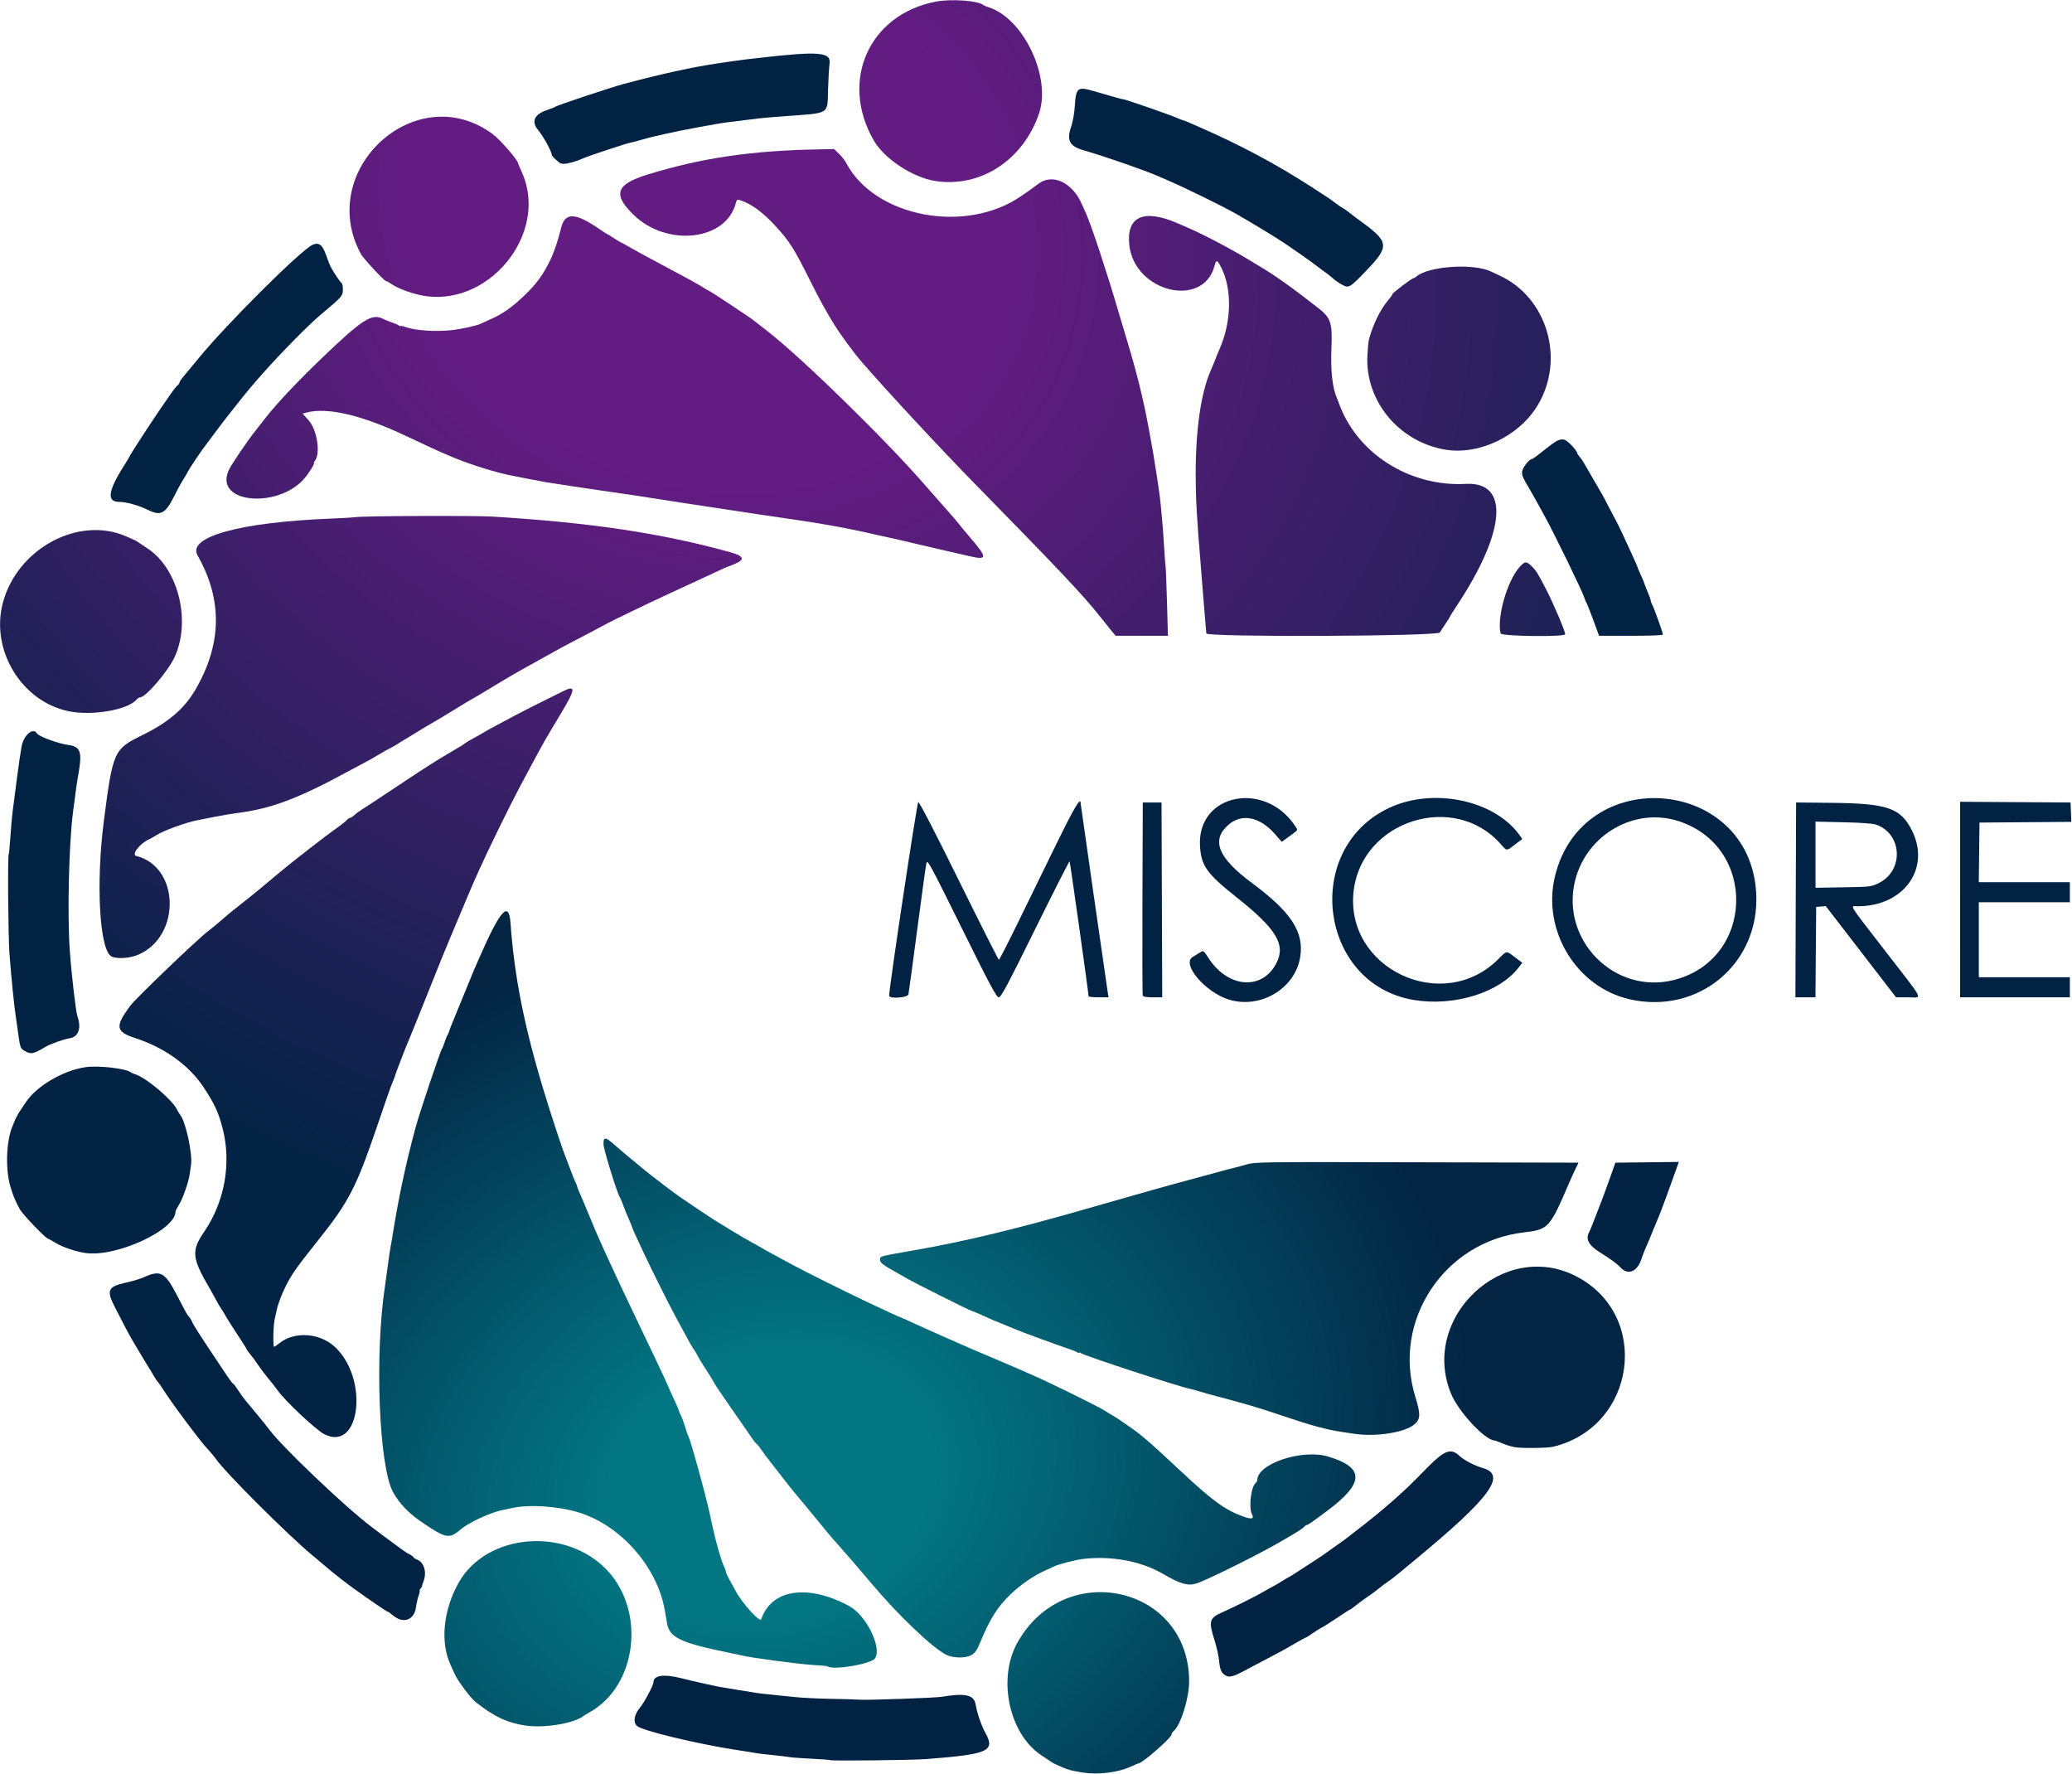
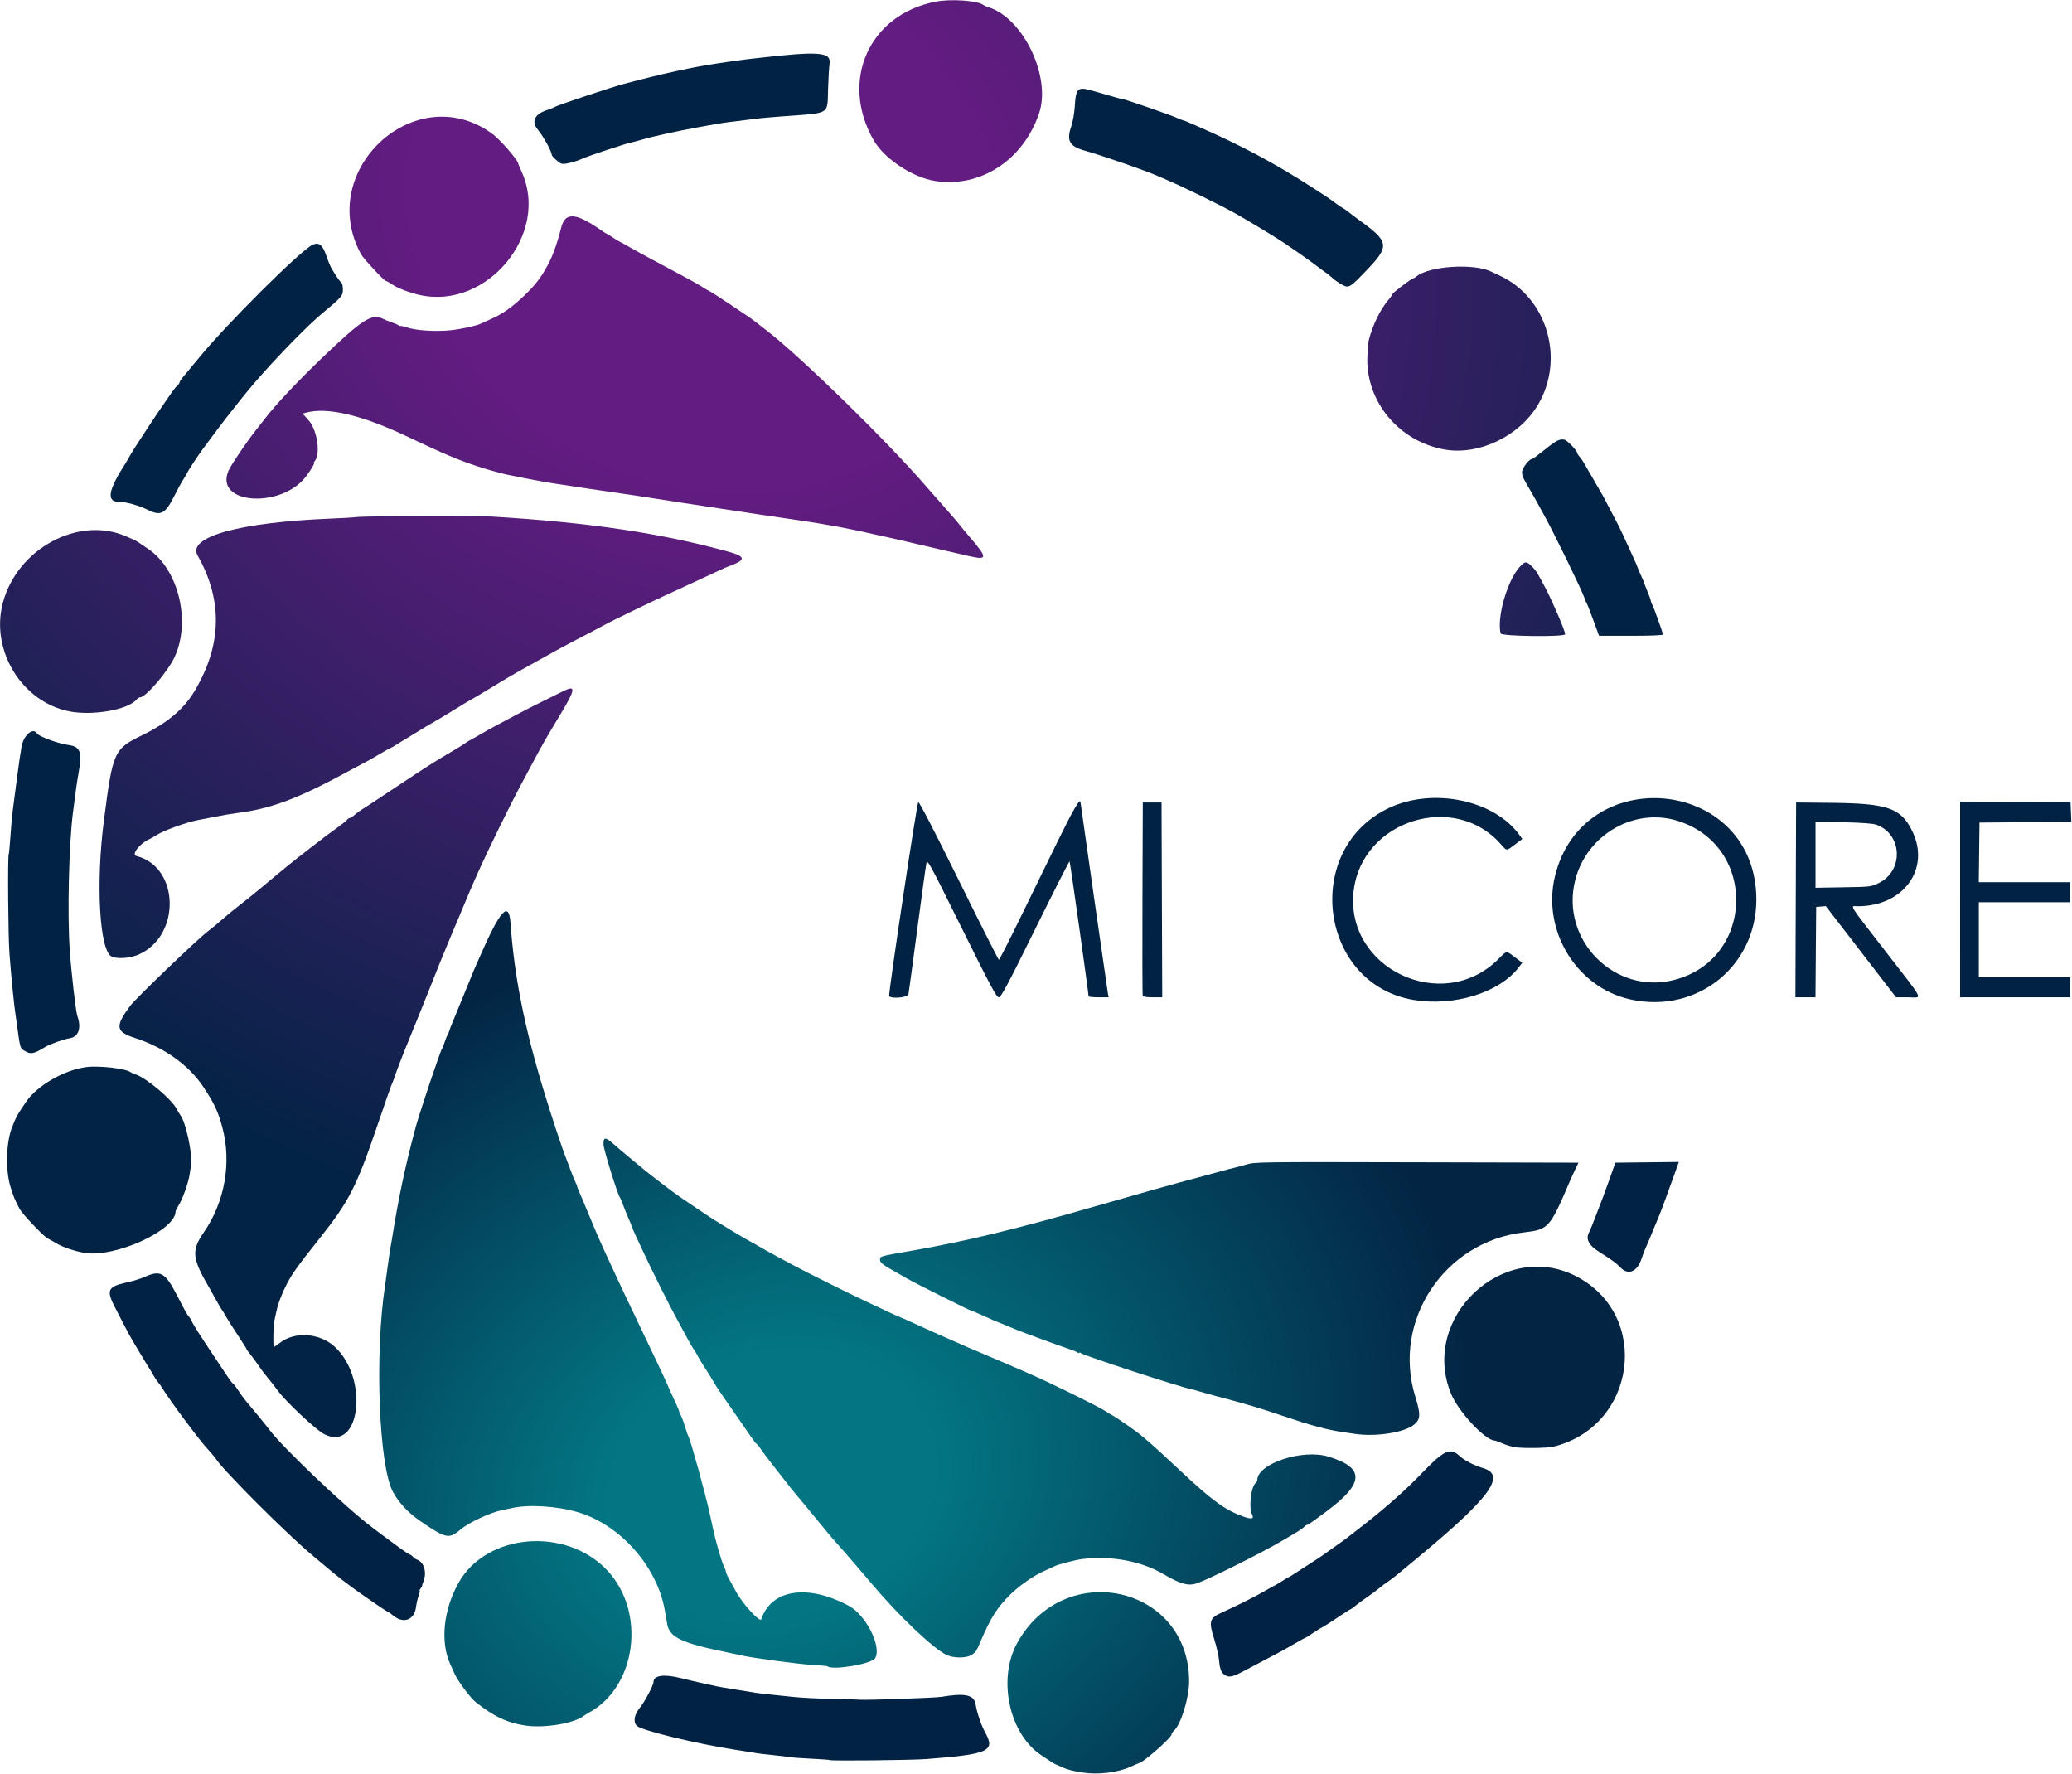
<svg xmlns="http://www.w3.org/2000/svg" xmlns:xlink="http://www.w3.org/1999/xlink" width="65.067mm" height="55.694mm" viewBox="0 0 65.067 55.694" version="1.1" id="svg1" xml:space="preserve">
  <defs id="defs1">
    <linearGradient id="linearGradient77">
      <stop style="stop-color:#017582;stop-opacity:0.996;" offset="0" id="stop77" />
      <stop style="stop-color:#017582;stop-opacity:0.996;" offset="0.23" id="stop79" />
      <stop style="stop-color:#012242;stop-opacity:0.996;" offset="1" id="stop78" />
    </linearGradient>
    <linearGradient id="linearGradient11">
      <stop style="stop-color:#621b81;stop-opacity:0.996;" offset="0" id="stop14" />
      <stop style="stop-color:#621b81;stop-opacity:0.996;" offset="0.26" id="stop80" />
      <stop style="stop-color:#012243;stop-opacity:0.996;" offset="1" id="stop13" />
    </linearGradient>
    <radialGradient xlink:href="#linearGradient11" id="radialGradient13" cx="95.206" cy="-32.142" fx="95.206" fy="-32.142" r="111.197" gradientTransform="matrix(-0.564,1.191,-1.37,-0.648,78.309,-180.013)" gradientUnits="userSpaceOnUse" />
    <radialGradient xlink:href="#linearGradient77" id="radialGradient78" cx="91.391" cy="45.243" fx="91.391" fy="45.243" r="88.5" gradientTransform="matrix(1.097,-0.366,0.289,0.866,-35.646,128.572)" gradientUnits="userSpaceOnUse" />
    <radialGradient xlink:href="#linearGradient77" id="radialGradient2" gradientUnits="userSpaceOnUse" gradientTransform="matrix(1.097,-0.366,0.289,0.866,-35.646,128.572)" cx="91.391" cy="45.243" fx="91.391" fy="45.243" r="88.5" />
    <radialGradient xlink:href="#linearGradient77" id="radialGradient3" gradientUnits="userSpaceOnUse" gradientTransform="matrix(1.097,-0.366,0.289,0.866,-35.646,128.572)" cx="91.391" cy="45.243" fx="91.391" fy="45.243" r="88.5" />
    <radialGradient xlink:href="#linearGradient77" id="radialGradient4" gradientUnits="userSpaceOnUse" gradientTransform="matrix(1.097,-0.366,0.289,0.866,-35.646,128.572)" cx="91.391" cy="45.243" fx="91.391" fy="45.243" r="88.5" />
    <radialGradient xlink:href="#linearGradient77" id="radialGradient5" gradientUnits="userSpaceOnUse" gradientTransform="matrix(1.097,-0.366,0.289,0.866,-35.646,128.572)" cx="91.391" cy="45.243" fx="91.391" fy="45.243" r="88.5" />
    <radialGradient xlink:href="#linearGradient77" id="radialGradient6" gradientUnits="userSpaceOnUse" gradientTransform="matrix(1.097,-0.366,0.289,0.866,-35.646,128.572)" cx="91.391" cy="45.243" fx="91.391" fy="45.243" r="88.5" />
    <radialGradient xlink:href="#linearGradient77" id="radialGradient7" gradientUnits="userSpaceOnUse" gradientTransform="matrix(1.097,-0.366,0.289,0.866,-35.646,128.572)" cx="91.391" cy="45.243" fx="91.391" fy="45.243" r="88.5" />
    <radialGradient xlink:href="#linearGradient11" id="radialGradient8" gradientUnits="userSpaceOnUse" gradientTransform="matrix(-0.564,1.191,-1.37,-0.648,78.309,-180.013)" cx="95.206" cy="-32.142" fx="95.206" fy="-32.142" r="111.197" />
    <radialGradient xlink:href="#linearGradient11" id="radialGradient9" gradientUnits="userSpaceOnUse" gradientTransform="matrix(-0.564,1.191,-1.37,-0.648,78.309,-180.013)" cx="95.206" cy="-32.142" fx="95.206" fy="-32.142" r="111.197" />
    <radialGradient xlink:href="#linearGradient11" id="radialGradient10" gradientUnits="userSpaceOnUse" gradientTransform="matrix(-0.564,1.191,-1.37,-0.648,78.309,-180.013)" cx="95.206" cy="-32.142" fx="95.206" fy="-32.142" r="111.197" />
    <radialGradient xlink:href="#linearGradient11" id="radialGradient11" gradientUnits="userSpaceOnUse" gradientTransform="matrix(-0.564,1.191,-1.37,-0.648,78.309,-180.013)" cx="95.206" cy="-32.142" fx="95.206" fy="-32.142" r="111.197" />
    <radialGradient xlink:href="#linearGradient11" id="radialGradient12" gradientUnits="userSpaceOnUse" gradientTransform="matrix(-0.564,1.191,-1.37,-0.648,78.309,-180.013)" cx="95.206" cy="-32.142" fx="95.206" fy="-32.142" r="111.197" />
    <radialGradient xlink:href="#linearGradient11" id="radialGradient14" gradientUnits="userSpaceOnUse" gradientTransform="matrix(-0.564,1.191,-1.37,-0.648,78.309,-180.013)" cx="95.206" cy="-32.142" fx="95.206" fy="-32.142" r="111.197" />
    <radialGradient xlink:href="#linearGradient11" id="radialGradient15" gradientUnits="userSpaceOnUse" gradientTransform="matrix(-0.564,1.191,-1.37,-0.648,78.309,-180.013)" cx="95.206" cy="-32.142" fx="95.206" fy="-32.142" r="111.197" />
    <radialGradient xlink:href="#linearGradient11" id="radialGradient16" gradientUnits="userSpaceOnUse" gradientTransform="matrix(-0.564,1.191,-1.37,-0.648,78.309,-180.013)" cx="95.206" cy="-32.142" fx="95.206" fy="-32.142" r="111.197" />
    <radialGradient xlink:href="#linearGradient11" id="radialGradient17" gradientUnits="userSpaceOnUse" gradientTransform="matrix(-0.564,1.191,-1.37,-0.648,78.309,-180.013)" cx="95.206" cy="-32.142" fx="95.206" fy="-32.142" r="111.197" />
    <radialGradient xlink:href="#linearGradient11" id="radialGradient18" gradientUnits="userSpaceOnUse" gradientTransform="matrix(-0.564,1.191,-1.37,-0.648,78.309,-180.013)" cx="95.206" cy="-32.142" fx="95.206" fy="-32.142" r="111.197" />
    <radialGradient xlink:href="#linearGradient11" id="radialGradient19" gradientUnits="userSpaceOnUse" gradientTransform="matrix(-0.564,1.191,-1.37,-0.648,78.309,-180.013)" cx="95.206" cy="-32.142" fx="95.206" fy="-32.142" r="111.197" />
  </defs>
  <g id="layer1" transform="matrix(0.221,0,0,0.221,7.057,16.947)" style="mix-blend-mode:normal;fill:url(#radialGradient78);fill-opacity:0.996">
    <path style="fill:url(#radialGradient2);fill-opacity:0.996" d="m 160.51,127.012 c -0.523,-0.08 -1.336,-0.203 -1.807,-0.274 -2.146,-0.324 -4.385,-0.928 -8.073,-2.179 -3.644,-1.236 -5.369,-1.75 -9.713,-2.892 -0.837,-0.22 -1.914,-0.522 -2.394,-0.67 -0.48,-0.148 -1.036,-0.302 -1.236,-0.341 -1.679,-0.329 -15.139,-4.727 -15.63,-5.108 -0.131,-0.101 -0.238,-0.121 -0.238,-0.043 0,0.078 -0.107,0.057 -0.238,-0.047 -0.131,-0.104 -0.709,-0.34 -1.284,-0.524 -1.161,-0.373 -6.916,-2.485 -7.514,-2.758 -0.209,-0.095 -0.937,-0.395 -1.617,-0.666 -0.68,-0.271 -1.408,-0.569 -1.617,-0.662 -0.209,-0.093 -0.964,-0.432 -1.678,-0.752 -0.714,-0.321 -1.346,-0.583 -1.405,-0.583 -0.179,0 -8.066,-3.948 -9.091,-4.55 -0.523,-0.307 -1.269,-0.733 -1.658,-0.947 -1.789,-0.981 -2.266,-1.366 -2.206,-1.783 0.068,-0.473 -0.111,-0.425 4.815,-1.287 7.463,-1.307 14.747,-3.071 25.491,-6.175 6.484,-1.873 11.399,-3.251 14.933,-4.186 1.099,-0.291 2.587,-0.695 3.309,-0.899 0.721,-0.204 1.489,-0.405 1.707,-0.447 0.218,-0.042 0.997,-0.252 1.732,-0.466 1.32,-0.385 1.627,-0.389 24.301,-0.336 l 22.964,0.054 -0.457,0.951 c -0.251,0.523 -0.64,1.379 -0.864,1.902 -2.765,6.458 -2.939,6.648 -6.467,7.058 -11.295,1.312 -18.727,12.558 -15.405,23.313 0.772,2.499 0.755,3.19 -0.095,3.936 -1.333,1.171 -5.484,1.829 -8.564,1.358 z" id="path43" />
    <path style="fill:url(#radialGradient3);fill-opacity:0.996" d="m 183.242,128.896 c -0.471,-0.104 -0.984,-0.242 -1.141,-0.306 -0.157,-0.064 -0.328,-0.131 -0.38,-0.149 -0.052,-0.018 -0.336,-0.132 -0.631,-0.254 -0.295,-0.122 -0.577,-0.222 -0.628,-0.222 -1.343,0 -5.156,-4.087 -6.212,-6.658 -4.447,-10.829 7.471,-22 17.787,-16.673 10.685,5.519 8.542,21.355 -3.277,24.214 -0.861,0.208 -4.643,0.241 -5.517,0.048 z" id="path41" />
    <path style="fill:url(#radialGradient4);fill-opacity:0.996;fill-rule:nonzero" d="m 102.525,158.404 c -1.964,-0.981 -6.793,-5.581 -10.587,-10.085 -1.846,-2.192 -3.864,-4.53 -4.894,-5.671 -0.847,-0.937 -1.613,-1.854 -4.184,-5.006 -0.544,-0.666 -1.284,-1.554 -1.645,-1.973 -0.361,-0.418 -1.048,-1.275 -1.525,-1.902 -0.478,-0.628 -1.346,-1.741 -1.929,-2.473 -0.583,-0.732 -1.268,-1.645 -1.521,-2.029 -0.253,-0.384 -0.553,-0.755 -0.666,-0.824 -0.113,-0.07 -0.411,-0.441 -0.663,-0.824 -0.251,-0.384 -0.764,-1.125 -1.138,-1.649 -0.374,-0.523 -1.148,-1.636 -1.72,-2.473 -0.572,-0.837 -1.295,-1.885 -1.607,-2.329 -0.312,-0.444 -0.72,-1.075 -0.906,-1.404 -0.4,-0.705 -0.51,-0.883 -1.399,-2.26 -0.371,-0.575 -0.738,-1.175 -0.814,-1.332 -0.216,-0.445 -0.594,-1.075 -0.815,-1.359 -0.111,-0.142 -0.649,-1.102 -1.196,-2.132 -0.547,-1.031 -1.172,-2.187 -1.388,-2.568 -0.549,-0.968 -3.391,-6.656 -4.243,-8.493 -0.388,-0.837 -0.952,-2.048 -1.254,-2.69 -0.302,-0.643 -0.549,-1.218 -0.549,-1.278 0,-0.06 -0.203,-0.562 -0.45,-1.114 -0.248,-0.552 -0.605,-1.432 -0.794,-1.955 -0.189,-0.523 -0.406,-1.037 -0.483,-1.141 -0.354,-0.483 -2.299,-6.753 -2.329,-7.51 -0.045,-1.125 0.259,-1.128 1.512,-0.014 0.536,0.477 1.521,1.314 2.188,1.861 0.667,0.547 1.629,1.342 2.137,1.768 0.862,0.721 4.062,3.156 4.994,3.801 1.067,0.737 4.388,2.969 4.67,3.139 0.355,0.213 2.192,1.343 2.632,1.618 0.713,0.446 2.787,1.654 3.044,1.773 0.157,0.073 0.585,0.313 0.951,0.535 0.366,0.222 1.308,0.748 2.093,1.169 0.785,0.421 2.026,1.092 2.758,1.49 1.547,0.841 7.281,3.699 10.177,5.072 2.702,1.282 4.966,2.325 5.044,2.325 0.035,0 0.734,0.308 1.552,0.683 0.818,0.376 1.745,0.798 2.059,0.937 0.314,0.139 1.084,0.481 1.712,0.76 0.628,0.278 1.398,0.621 1.712,0.761 2.212,0.987 3.013,1.334 5.625,2.433 1.614,0.68 3.449,1.463 4.077,1.741 0.628,0.278 1.313,0.579 1.522,0.669 2.817,1.212 9.892,4.691 10.9,5.359 0.45,0.298 0.85,0.543 0.889,0.543 0.089,0 2.23,1.445 3.248,2.193 1.391,1.021 2.545,2.041 6.484,5.729 4.599,4.306 6.368,5.585 9.028,6.527 1.115,0.395 1.473,0.282 1.131,-0.357 -0.477,-0.892 -0.139,-3.886 0.499,-4.415 0.14,-0.116 0.255,-0.31 0.255,-0.432 0,-2.345 6.386,-4.469 10.082,-3.354 5.223,1.576 5.164,3.766 -0.212,7.761 -2.13,1.583 -2.656,1.948 -2.81,1.948 -0.091,0 -0.27,0.126 -0.397,0.279 -0.127,0.154 -0.789,0.603 -1.47,0.999 -0.681,0.396 -1.422,0.83 -1.646,0.965 -2.729,1.639 -10.719,5.622 -12.202,6.082 -1.211,0.376 -2.291,0.063 -4.756,-1.376 -3.105,-1.813 -7.317,-2.59 -11.414,-2.105 -1.008,0.119 -3.573,0.79 -4.076,1.066 -0.165,0.09 -0.727,0.35 -1.25,0.577 -1.54,0.668 -3.521,2.031 -4.915,3.382 -1.842,1.785 -2.867,3.398 -4.247,6.682 -0.551,1.312 -0.738,1.589 -1.3,1.933 -0.775,0.474 -2.604,0.46 -3.58,-0.028 z" id="path39" />
    <path style="fill:url(#radialGradient5);fill-opacity:0.996" d="m 85.63,160.032 c -0.039,-0.035 -1.055,-0.123 -2.258,-0.197 -1.873,-0.115 -8.641,-1.021 -9.797,-1.312 -0.209,-0.053 -1.236,-0.271 -2.283,-0.485 -6.373,-1.305 -8.048,-2.092 -8.412,-3.953 -0.039,-0.199 -0.135,-0.751 -0.345,-1.982 -1.057,-6.191 -6.309,-12.144 -12.302,-13.94 -2.978,-0.893 -7.06,-1.148 -9.473,-0.593 -0.262,0.06 -0.861,0.187 -1.332,0.282 -1.699,0.343 -4.732,1.753 -5.897,2.741 -1.66,1.407 -2.086,1.321 -5.707,-1.159 -1.737,-1.189 -3.073,-2.609 -3.914,-4.159 -2.004,-3.694 -2.618,-19.565 -1.133,-29.281 0.048,-0.314 0.219,-1.555 0.38,-2.758 0.161,-1.203 0.337,-2.402 0.391,-2.663 0.054,-0.262 0.145,-0.775 0.203,-1.141 0.931,-5.904 1.9,-10.482 3.393,-16.025 0.533,-1.98 3.483,-10.765 3.722,-11.083 0.079,-0.105 0.251,-0.533 0.383,-0.951 0.132,-0.419 0.304,-0.847 0.382,-0.951 0.078,-0.105 0.205,-0.404 0.282,-0.666 0.077,-0.262 0.255,-0.732 0.395,-1.046 0.141,-0.314 0.825,-1.983 1.52,-3.709 0.696,-1.726 1.415,-3.481 1.599,-3.9 0.184,-0.419 0.539,-1.229 0.789,-1.801 2.943,-6.729 4.166,-8.079 4.394,-4.855 0.543,7.648 1.98,14.847 4.823,24.157 1.053,3.45 2.585,8.074 3.025,9.131 0.13,0.314 0.438,1.127 0.684,1.807 0.246,0.68 0.557,1.45 0.692,1.712 0.135,0.262 0.246,0.541 0.247,0.62 6.44e-4,0.08 0.167,0.508 0.369,0.951 0.202,0.444 0.681,1.577 1.064,2.518 0.383,0.942 0.865,2.097 1.07,2.568 0.205,0.471 0.445,1.027 0.533,1.236 0.219,0.522 0.975,2.182 1.796,3.947 0.377,0.811 0.995,2.138 1.372,2.949 0.377,0.811 1.2,2.544 1.829,3.852 2.501,5.204 4.904,10.295 4.904,10.389 0,0.045 0.342,0.805 0.761,1.69 0.419,0.885 0.761,1.675 0.762,1.756 6.45e-4,0.081 0.13,0.394 0.288,0.696 0.158,0.302 0.426,1.029 0.596,1.615 0.17,0.586 0.381,1.195 0.469,1.353 0.328,0.592 2.354,7.925 2.997,10.845 0.104,0.471 0.328,1.498 0.499,2.283 0.425,1.952 1.217,4.673 1.539,5.291 0.147,0.281 0.275,0.639 0.285,0.796 0.01,0.157 0.265,0.713 0.566,1.236 0.301,0.523 0.655,1.165 0.786,1.427 0.84,1.677 3.491,4.63 3.671,4.09 1.425,-4.269 6.604,-5.055 12.474,-1.893 2.435,1.312 4.709,5.891 3.694,7.44 -0.539,0.822 -6.088,1.743 -6.776,1.125 z" id="path38" />
    <path style="fill:url(#radialGradient6);fill-opacity:0.996" d="m 42.766,168.462 c -2.604,-0.379 -4.53,-1.286 -7.141,-3.363 -0.706,-0.562 -2.491,-2.958 -2.935,-3.94 -0.189,-0.418 -0.468,-1.031 -0.619,-1.361 -1.47,-3.198 -1.013,-7.753 1.166,-11.632 3.972,-7.069 15.299,-7.991 21.148,-1.72 5.5,5.897 4.14,16.467 -2.595,20.156 -0.309,0.169 -0.67,0.392 -0.802,0.495 -1.357,1.057 -5.551,1.753 -8.223,1.364 z" id="path36" />
    <path style="fill:url(#radialGradient7);fill-opacity:0.996" d="m 121.894,175.129 c -1.583,-0.258 -2.026,-0.372 -2.837,-0.73 -0.428,-0.189 -0.906,-0.399 -1.063,-0.468 -0.277,-0.122 -0.448,-0.231 -2.015,-1.289 -4.542,-3.068 -6.183,-10.831 -3.366,-15.921 6.695,-12.097 24.453,-8.108 24.424,5.486 -0.005,2.388 -1.201,6.202 -2.207,7.037 -0.158,0.131 -0.288,0.346 -0.288,0.477 0,0.458 -4.142,4.091 -4.664,4.091 -0.044,0 -0.567,0.223 -1.162,0.495 -1.816,0.831 -4.67,1.176 -6.824,0.824 z" id="path10" />
  </g>
  <g id="g8" style="fill:url(#radialGradient13);fill-opacity:1" transform="matrix(0.221,0,0,0.221,7.057,16.947)">
    <path style="fill:url(#radialGradient8);fill-opacity:1" d="m 100.969,-50.969 c -3.222,-0.498 -7.24,-3.151 -8.753,-5.779 -4.872,-8.462 -0.657,-17.88 8.817,-19.703 2.189,-0.421 5.977,-0.15 6.784,0.486 0.105,0.082 0.404,0.215 0.666,0.295 4.988,1.519 9.002,9.92 7.224,15.12 -2.267,6.632 -8.329,10.572 -14.738,9.581 z" id="path65" />
    <path style="fill:url(#radialGradient9);fill-opacity:1" d="m 27.731,-34.771 c -1.518,-0.335 -3.143,-0.96 -3.989,-1.534 -0.379,-0.257 -0.763,-0.467 -0.853,-0.467 -0.229,0 -3.196,-3.195 -3.521,-3.792 -6.504,-11.944 7.763,-25.054 18.635,-17.124 1.139,0.831 3.709,3.792 3.709,4.274 0,0.045 0.216,0.553 0.48,1.131 4.03,8.81 -4.898,19.621 -14.462,17.512 z" id="path63" />
    <path style="fill:url(#radialGradient10);fill-opacity:1" d="m 173.35,-12.818 c -6.512,-1.134 -11.278,-6.893 -10.983,-13.269 0.047,-1.012 0.138,-2.046 0.203,-2.299 0.528,-2.068 1.623,-4.326 2.723,-5.615 0.351,-0.411 0.638,-0.817 0.638,-0.902 0,-0.169 2.748,-2.25 2.971,-2.25 0.076,0 0.273,-0.115 0.438,-0.255 1.734,-1.472 8.098,-1.899 10.573,-0.71 0.209,0.101 0.766,0.36 1.236,0.577 6.744,3.106 9.336,11.827 5.457,18.364 -2.647,4.461 -8.375,7.208 -13.256,6.359 z" id="path62" />
    <path style="fill:url(#radialGradient11);fill-opacity:1" d="M 105.724,2.306 C 105.097,2.159 103.598,1.816 102.395,1.544 101.192,1.272 99.18,0.802 97.925,0.501 96.669,0.2 95,-0.184 94.216,-0.351 93.431,-0.519 92.66,-0.687 92.503,-0.723 88.673,-1.622 84.885,-2.307 79.378,-3.096 77.965,-3.298 76.51,-3.51 76.144,-3.566 73.06,-4.037 65.892,-5.124 64.825,-5.282 c -1.31,-0.194 -5.743,-0.884 -6.182,-0.962 -0.262,-0.047 -1.16,-0.177 -1.997,-0.291 -1.461,-0.198 -9.266,-1.361 -10.843,-1.616 -0.78,-0.126 -5.024,-0.95 -5.707,-1.107 -2.651,-0.612 -5.801,-1.645 -8.275,-2.713 -0.366,-0.158 -0.837,-0.361 -1.046,-0.452 -0.593,-0.257 -3.06,-1.4 -5.045,-2.337 -6.275,-2.965 -11.162,-4.109 -14.132,-3.31 l -0.535,0.144 0.849,0.944 c 1.233,1.371 1.742,4.765 0.873,5.812 -0.123,0.148 -0.175,0.269 -0.116,0.269 0.153,0 -0.254,0.712 -1.005,1.758 -3.43,4.775 -13.222,4.185 -11.126,-0.67 0.344,-0.798 2.62,-4.165 3.891,-5.757 0.366,-0.459 1.008,-1.277 1.427,-1.818 1.47,-1.899 4.508,-5.123 7.849,-8.33 5.883,-5.646 7.209,-6.495 8.825,-5.652 0.278,0.145 0.834,0.369 1.236,0.499 0.402,0.13 0.839,0.321 0.97,0.425 0.131,0.104 0.238,0.139 0.238,0.079 0,-0.06 0.348,0.013 0.773,0.163 1.342,0.474 4.208,0.666 6.408,0.431 1.476,-0.158 3.694,-0.644 4.231,-0.927 0.157,-0.083 0.796,-0.373 1.419,-0.645 1.632,-0.713 3.021,-1.687 4.737,-3.324 1.743,-1.662 2.658,-2.909 3.708,-5.051 0.53,-1.082 1.135,-2.868 1.549,-4.578 0.552,-2.277 2.033,-2.212 5.564,0.242 0.496,0.345 0.942,0.627 0.99,0.627 0.049,0 0.413,0.223 0.81,0.495 0.397,0.272 0.893,0.573 1.102,0.668 0.209,0.095 0.637,0.328 0.951,0.517 0.586,0.353 2.667,1.491 4.851,2.652 4.017,2.136 5.224,2.803 6.19,3.421 0.205,0.131 0.502,0.297 0.659,0.368 0.157,0.071 1.355,0.841 2.663,1.711 3.076,2.047 3.216,2.143 3.942,2.715 0.337,0.266 1.003,0.783 1.479,1.149 4.878,3.751 17.143,15.741 22.752,22.24 0.669,0.776 1.902,2.176 2.739,3.112 0.837,0.936 1.689,1.928 1.892,2.204 0.204,0.276 0.85,1.058 1.437,1.739 2.619,3.037 2.607,3.377 -0.095,2.745 z" id="path60" />
    <path style="fill:url(#radialGradient12);fill-opacity:1" d="m 181.301,13.305 c -0.56,-2.24 0.924,-7.46 2.677,-9.415 0.785,-0.876 0.984,-0.885 1.791,-0.077 0.584,0.584 0.874,1.055 2.011,3.262 1.057,2.053 2.691,5.902 2.691,6.34 0,0.415 -9.066,0.306 -9.17,-0.11 z" id="path58" />
-     <path style="fill:url(#radialGradient14);fill-opacity:1" d="m 139.48,13.306 c -0.005,-0.184 -0.047,-0.676 -0.093,-1.095 -0.046,-0.419 -0.217,-2.473 -0.38,-4.565 -0.163,-2.093 -0.329,-4.19 -0.369,-4.661 -0.51,-6.051 -0.67,-8.992 -0.67,-12.297 -8.4e-4,-6.31 0.739,-11.492 2.088,-14.62 0.323,-0.748 0.605,-1.43 0.67,-1.617 0.072,-0.209 0.355,-0.9 0.701,-1.709 1.633,-3.83 1.71,-8.33 0.194,-11.369 -0.596,-1.193 -0.723,-1.227 -0.983,-0.263 -1.639,6.085 -11.369,3.695 -12.1,-2.972 -0.45,-4.099 2.054,-5.207 6.94,-3.071 0.48,0.21 1.044,0.455 1.254,0.546 2.316,0.997 6.223,3.05 8.907,4.68 1.021,0.62 2.002,1.213 2.182,1.319 1.072,0.631 3.648,2.441 5.276,3.708 0.605,0.471 1.451,1.12 1.879,1.442 2.224,1.672 2.432,2.226 2.28,6.045 -0.123,3.092 0.128,5.492 0.726,6.93 0.118,0.284 0.229,0.559 0.247,0.611 2.476,7.275 10.026,12.154 18.124,11.712 6.232,-0.34 5.707,6.752 -1.281,17.304 -0.527,0.796 -0.959,1.486 -0.959,1.531 0,0.046 -0.278,0.493 -0.618,0.994 -0.34,0.501 -0.713,1.078 -0.829,1.282 -0.314,0.552 -33.168,0.685 -33.184,0.134 z" id="path57" />
-     <path style="fill:url(#radialGradient15);fill-opacity:1" d="m 126.051,12.99 c -0.299,-0.356 -1.099,-1.354 -1.779,-2.216 -2.221,-2.817 -5.864,-6.676 -17.549,-18.59 -4.964,-5.061 -12.74,-13.432 -16.216,-17.456 -1.193,-1.381 -3.04,-3.903 -3.989,-5.447 -1.103,-1.795 -1.998,-3.424 -3.234,-5.889 -2.469,-4.927 -2.976,-5.728 -5.052,-7.992 -1.82,-1.985 -3.442,-3.158 -5.062,-3.662 -0.331,-0.103 -0.43,-0.03 -0.537,0.396 -1.345,5.359 -9.741,6.346 -14.528,1.708 -3.013,-2.92 -2.525,-4.341 1.964,-5.724 7.67,-2.362 14.708,-3.4 24.293,-3.583 l 2.226,-0.042 0.691,0.664 c 0.38,0.365 0.824,0.921 0.986,1.235 4.026,7.777 17.032,10.258 24.941,4.759 0.454,-0.315 1.013,-0.702 1.244,-0.859 0.23,-0.157 0.729,-0.525 1.107,-0.818 1.426,-1.102 3.264,-0.845 4.777,0.668 0.815,0.815 1.123,1.346 2.127,3.669 0.771,1.785 3.051,8.694 4.392,13.316 0.273,0.942 0.951,3.21 1.505,5.041 1.188,3.923 2.185,7.948 2.826,11.414 0.048,0.262 0.223,1.203 0.387,2.093 0.338,1.827 0.347,1.878 0.856,5.136 0.396,2.537 0.524,3.552 0.696,5.517 0.059,0.68 0.14,1.579 0.179,1.997 0.039,0.419 0.125,1.703 0.19,2.853 0.065,1.151 0.152,2.264 0.192,2.473 0.041,0.209 0.133,2.542 0.206,5.184 l 0.132,4.803 h -3.715 -3.715 z" id="path56" />
    <path style="fill:url(#radialGradient16);fill-opacity:1" d="M -22.095,24.374 C -28.809,23.041 -33.293,15.754 -31.542,9.02 c 2.016,-7.755 10.781,-12.488 17.573,-9.488 0.441,0.195 0.929,0.41 1.086,0.479 0.278,0.122 0.465,0.242 2.015,1.29 4.304,2.911 6.098,10.266 3.747,15.364 -0.935,2.027 -4.103,5.724 -4.905,5.724 -0.131,0 -0.349,0.132 -0.482,0.294 -1.218,1.468 -6.245,2.355 -9.586,1.692 z" id="path55" />
    <path style="fill:url(#radialGradient17);fill-opacity:1" d="m -16.055,59.217 c -1.725,-0.785 -2.279,-10.278 -1.124,-19.24 1.286,-9.975 1.402,-10.233 5.522,-12.249 3.598,-1.761 5.881,-3.706 7.429,-6.328 3.837,-6.501 3.959,-12.846 0.37,-19.176 -1.504,-2.653 6.008,-4.72 19.042,-5.239 1.564,-0.062 3.101,-0.153 3.415,-0.202 1.112,-0.173 16.78,-0.236 19.403,-0.078 13.886,0.839 24.031,2.352 33.703,5.027 2.013,0.557 2.275,1.015 0.929,1.628 -0.465,0.212 -0.896,0.385 -0.957,0.385 -0.061,0 -0.772,0.31 -1.58,0.688 C 69.291,4.813 68.095,5.369 67.441,5.671 64.796,6.891 63.72,7.388 62.495,7.955 60.25,8.994 54.955,11.549 54.363,11.88 c -0.634,0.354 -2.909,1.554 -4.946,2.609 -0.732,0.379 -1.82,0.964 -2.417,1.299 -0.597,0.335 -1.453,0.811 -1.902,1.058 -2.325,1.278 -4.592,2.558 -5.097,2.877 -0.157,0.099 -1.042,0.632 -1.966,1.185 -0.924,0.553 -1.823,1.094 -1.997,1.202 -0.174,0.108 -0.659,0.389 -1.078,0.624 -0.419,0.235 -0.988,0.574 -1.266,0.754 -0.278,0.18 -1.079,0.67 -1.78,1.088 -0.702,0.419 -1.416,0.849 -1.588,0.958 -0.172,0.108 -0.655,0.389 -1.073,0.624 -0.419,0.235 -0.988,0.574 -1.266,0.754 -0.278,0.18 -1.081,0.67 -1.784,1.088 -0.704,0.419 -1.504,0.909 -1.778,1.091 -0.274,0.182 -0.678,0.41 -0.897,0.507 -0.219,0.097 -0.947,0.507 -1.617,0.909 -0.67,0.402 -1.603,0.93 -2.074,1.173 -0.471,0.242 -1.412,0.744 -2.093,1.115 -7.318,3.992 -11.196,5.444 -16.169,6.052 -0.575,0.07 -1.902,0.296 -2.949,0.501 -1.046,0.205 -2.116,0.414 -2.378,0.463 -1.737,0.332 -4.957,1.5 -5.992,2.174 -0.314,0.204 -0.743,0.449 -0.954,0.543 -1.379,0.617 -2.613,2.206 -1.858,2.396 6.162,1.546 6.371,11.366 0.299,14.013 -1.175,0.512 -2.993,0.647 -3.797,0.281 z" id="path54" />
    <path style="fill:url(#radialGradient18);fill-opacity:1" d="m -19.82,101.32 c -1.439,-0.221 -3.21,-0.821 -4.191,-1.421 -0.419,-0.256 -0.935,-0.542 -1.148,-0.637 -0.498,-0.221 -3.593,-3.469 -3.961,-4.157 -0.693,-1.296 -0.886,-1.759 -1.323,-3.175 -0.742,-2.408 -0.617,-6.455 0.266,-8.573 0.131,-0.314 0.252,-0.613 0.27,-0.666 0.105,-0.314 0.528,-1.116 0.811,-1.539 0.182,-0.271 0.556,-0.832 0.832,-1.247 1.546,-2.323 5.364,-4.551 8.543,-4.986 1.827,-0.25 5.661,0.19 6.364,0.731 0.105,0.08 0.39,0.208 0.635,0.283 1.541,0.473 5.211,3.557 5.923,4.977 0.15,0.3 0.374,0.673 0.498,0.83 0.768,0.975 1.752,5.561 1.513,7.047 -0.041,0.257 -0.122,0.829 -0.179,1.271 -0.147,1.142 -0.982,3.539 -1.542,4.427 -0.262,0.414 -0.476,0.84 -0.476,0.945 0,2.646 -8.515,6.554 -12.835,5.891 z" id="path45" />
    <path style="fill:url(#radialGradient19);fill-opacity:1" d="m 14.144,127.065 c -1.179,-0.601 -5.492,-4.648 -6.61,-6.201 -0.389,-0.541 -1.012,-1.335 -1.384,-1.767 -0.372,-0.431 -0.976,-1.231 -1.342,-1.779 -0.366,-0.547 -0.901,-1.276 -1.189,-1.619 -0.288,-0.343 -0.523,-0.673 -0.523,-0.732 0,-0.059 -0.586,-0.989 -1.301,-2.067 -0.716,-1.078 -1.464,-2.26 -1.662,-2.626 -0.199,-0.366 -0.459,-0.794 -0.58,-0.951 -0.12,-0.157 -0.448,-0.713 -0.728,-1.236 -0.28,-0.523 -0.676,-1.234 -0.879,-1.58 -2.629,-4.472 -2.733,-5.477 -0.854,-8.217 2.91,-4.242 3.887,-9.767 2.6,-14.7 -0.598,-2.29 -1.157,-3.493 -2.713,-5.84 -2.058,-3.103 -5.545,-5.608 -9.671,-6.948 -2.81,-0.912 -2.928,-1.632 -0.754,-4.575 0.795,-1.076 9.614,-9.53 11.121,-10.661 0.523,-0.392 1.386,-1.105 1.918,-1.585 0.532,-0.479 1.633,-1.385 2.447,-2.013 0.814,-0.628 2.176,-1.723 3.028,-2.434 4.081,-3.407 4.005,-3.345 7.145,-5.789 2.003,-1.558 2.632,-2.031 3.827,-2.879 0.58,-0.411 1.168,-0.885 1.307,-1.053 0.139,-0.168 0.344,-0.305 0.456,-0.305 0.111,0 0.401,-0.187 0.645,-0.416 0.243,-0.229 0.736,-0.592 1.096,-0.808 0.359,-0.216 2.049,-1.326 3.755,-2.467 3.165,-2.116 5.533,-3.66 7.028,-4.582 0.512,-0.316 2.827,-1.699 3.201,-1.912 0.19,-0.109 0.462,-0.291 0.604,-0.406 0.142,-0.115 0.686,-0.438 1.209,-0.719 0.523,-0.281 1.208,-0.669 1.522,-0.862 0.314,-0.193 1.041,-0.599 1.617,-0.902 0.575,-0.303 1.817,-0.965 2.758,-1.471 0.942,-0.506 2.654,-1.38 3.805,-1.943 1.151,-0.563 2.422,-1.192 2.824,-1.399 2.108,-1.081 2.07,-0.532 -0.224,3.275 -2.05,3.401 -2.371,3.962 -3.976,6.964 -0.599,1.12 -1.365,2.55 -1.702,3.178 -1.306,2.433 -4.651,9.262 -5.822,11.889 -0.163,0.366 -0.509,1.143 -0.768,1.725 -0.259,0.583 -1.04,2.423 -1.734,4.09 -0.694,1.667 -1.341,3.202 -1.436,3.411 -0.096,0.209 -0.397,0.937 -0.67,1.617 -0.273,0.68 -0.609,1.493 -0.747,1.807 -0.138,0.314 -0.738,1.812 -1.333,3.329 -0.595,1.517 -1.159,2.93 -1.253,3.139 -0.094,0.209 -0.562,1.365 -1.039,2.568 -0.477,1.203 -0.947,2.359 -1.044,2.568 -0.268,0.578 -1.905,4.803 -1.905,4.917 0,0.055 -0.1,0.34 -0.222,0.635 -0.122,0.295 -0.236,0.578 -0.254,0.631 -0.018,0.052 -0.088,0.224 -0.155,0.38 -0.068,0.157 -0.941,2.682 -1.941,5.612 -2.918,8.55 -3.993,10.651 -8.08,15.792 -3.205,4.032 -3.945,5.059 -4.726,6.559 -0.677,1.3 -1.253,2.786 -1.445,3.726 -0.041,0.2 -0.165,0.749 -0.276,1.22 -0.215,0.913 -0.289,3.995 -0.095,3.995 0.063,0 0.43,-0.249 0.814,-0.553 2.083,-1.65 5.613,-1.423 7.744,0.498 4.951,4.464 3.732,15.103 -1.429,12.47 z" id="path42" />
  </g>
  <g id="g4" style="fill:#012243;fill-opacity:0.996" transform="matrix(0.221,0,0,0.221,7.057,16.947)">
    <path style="fill:#012243;fill-opacity:0.996" d="m 47.8,-53.452 c -0.361,-0.137 -1.332,-1.034 -1.332,-1.232 0,-0.464 -1.203,-2.65 -1.95,-3.543 -0.997,-1.193 -0.527,-2.219 1.295,-2.826 0.517,-0.172 1.025,-0.377 1.13,-0.455 0.281,-0.21 7.936,-2.761 9.702,-3.233 5.427,-1.451 9.92,-2.433 13.506,-2.952 0.419,-0.061 1.275,-0.187 1.902,-0.281 0.628,-0.094 1.548,-0.217 2.045,-0.274 0.497,-0.057 1.267,-0.145 1.712,-0.196 8.669,-0.994 10.372,-0.856 10.133,0.82 -0.07,0.489 -0.164,2.081 -0.21,3.537 -0.12,3.773 0.445,3.424 -6.356,3.926 -1.517,0.112 -3.015,0.239 -3.329,0.281 -0.602,0.082 -2.966,0.373 -4.565,0.563 -1.388,0.165 -6.968,1.203 -8.846,1.647 -0.889,0.21 -1.779,0.415 -1.976,0.456 -0.198,0.041 -0.84,0.215 -1.427,0.386 -0.587,0.171 -1.282,0.351 -1.543,0.398 -0.605,0.111 -5.995,1.896 -6.753,2.237 -0.556,0.25 -1.329,0.521 -1.712,0.6 -0.105,0.022 -0.404,0.086 -0.666,0.143 -0.262,0.057 -0.604,0.055 -0.761,-0.004 z" id="path66" />
    <path style="fill:#012243;fill-opacity:0.996" d="m 158.77,-36.234 c -0.403,-0.212 -0.99,-0.619 -1.304,-0.903 -0.314,-0.285 -0.785,-0.662 -1.046,-0.839 -0.262,-0.177 -0.861,-0.619 -1.332,-0.983 -0.471,-0.364 -1.412,-1.045 -2.092,-1.514 -0.68,-0.469 -1.736,-1.197 -2.347,-1.618 -1.032,-0.711 -5.004,-3.121 -6.974,-4.232 -2.054,-1.158 -7.233,-3.693 -9.797,-4.796 -0.418,-0.18 -0.932,-0.403 -1.141,-0.496 -1.868,-0.829 -7.738,-2.87 -10.653,-3.704 -2.039,-0.583 -2.487,-1.41 -1.814,-3.353 0.222,-0.641 0.448,-1.861 0.503,-2.711 0.187,-2.903 0.358,-3.045 2.802,-2.332 3.085,0.9 4.028,1.16 4.122,1.137 0.152,-0.037 6.671,2.225 7.551,2.62 0.439,0.197 0.85,0.358 0.914,0.358 0.064,0 0.518,0.176 1.009,0.391 0.491,0.215 1.064,0.466 1.274,0.557 5.903,2.584 10.784,5.185 15.884,8.466 2.371,1.525 2.621,1.694 3.519,2.37 0.419,0.315 0.889,0.632 1.046,0.704 0.157,0.072 0.556,0.351 0.888,0.622 0.331,0.27 1.016,0.789 1.522,1.152 4.155,2.989 4.244,3.619 0.994,7.007 -2.461,2.566 -2.543,2.614 -3.527,2.096 z" id="path64" />
    <path style="fill:#012243;fill-opacity:0.996" d="m -10.895,-4.236 c -1.342,-0.656 -3.102,-1.149 -4.107,-1.149 -1.867,0 -1.578,-1.645 0.985,-5.612 0.203,-0.314 0.426,-0.699 0.497,-0.856 0.22,-0.49 4.019,-6.289 5.156,-7.869 0.236,-0.328 0.631,-0.897 0.878,-1.265 0.247,-0.368 0.589,-0.785 0.76,-0.927 0.171,-0.142 0.311,-0.344 0.311,-0.45 0,-0.105 0.278,-0.513 0.618,-0.907 0.34,-0.393 1.303,-1.554 2.14,-2.578 3.89,-4.761 14.366,-15.195 16.1,-16.035 0.919,-0.445 1.456,-0.04 1.981,1.496 0.233,0.68 0.542,1.45 0.687,1.712 0.509,0.917 1.287,2.062 1.483,2.183 0.109,0.067 0.198,0.485 0.198,0.929 0,0.91 -0.138,1.068 -3.086,3.527 -1.736,1.448 -5.455,5.213 -8.283,8.386 -1.549,1.739 -2.377,2.733 -4.04,4.853 -0.366,0.467 -0.88,1.116 -1.141,1.442 -0.262,0.326 -0.647,0.831 -0.856,1.122 -0.209,0.291 -0.895,1.204 -1.524,2.027 -1.387,1.817 -2.737,3.817 -3.321,4.922 -0.111,0.209 -0.367,0.637 -0.569,0.951 -0.202,0.314 -0.712,1.259 -1.132,2.101 -1.272,2.546 -1.912,2.888 -3.735,1.996 z" id="path61" />
    <path style="fill:#012243;fill-opacity:0.996" d="m 194.465,11.403 c -0.451,-1.229 -0.881,-2.321 -0.957,-2.425 -0.076,-0.105 -0.201,-0.404 -0.279,-0.666 -0.267,-0.895 -4.232,-9.049 -5.689,-11.699 -0.46,-0.837 -1.049,-1.907 -1.308,-2.378 -0.259,-0.471 -0.65,-1.156 -0.869,-1.522 -0.866,-1.449 -1.006,-1.765 -1.022,-2.307 -0.015,-0.539 0.998,-1.878 1.421,-1.878 0.089,0 0.864,-0.567 1.722,-1.259 1.727,-1.394 2.226,-1.649 2.898,-1.481 0.417,0.105 1.802,1.566 1.802,1.901 0,0.079 0.142,0.3 0.316,0.492 0.174,0.192 0.409,0.515 0.523,0.718 0.114,0.203 0.721,1.249 1.348,2.324 1.593,2.728 1.512,2.583 2.263,4.058 0.373,0.732 0.848,1.631 1.054,1.997 0.207,0.366 0.668,1.308 1.026,2.093 0.358,0.785 0.961,2.098 1.34,2.918 0.379,0.82 0.689,1.532 0.689,1.582 0,0.05 0.214,0.558 0.476,1.13 0.262,0.572 0.476,1.074 0.476,1.117 0,0.042 0.1,0.318 0.222,0.613 0.122,0.295 0.236,0.578 0.254,0.631 0.018,0.052 0.132,0.336 0.254,0.631 0.122,0.295 0.222,0.617 0.222,0.716 0,0.099 0.087,0.329 0.192,0.511 0.235,0.403 1.52,3.987 1.52,4.239 0,0.109 -1.797,0.181 -4.537,0.181 h -4.537 z" id="path59" />
-     <path style="fill:#012243;fill-opacity:0.996" d="m -28.423,72.617 c -0.648,-0.395 -0.64,-0.37 -1.018,-3.147 -0.114,-0.837 -0.238,-1.713 -0.276,-1.947 -0.202,-1.238 -0.603,-5.256 -0.869,-8.706 -0.187,-2.427 -0.271,-13.855 -0.104,-14.145 0.039,-0.067 0.126,-0.936 0.193,-1.93 0.125,-1.839 0.269,-3.443 0.402,-4.47 0.535,-4.127 0.883,-6.746 0.947,-7.134 0.043,-0.262 0.166,-1.024 0.272,-1.694 0.263,-1.661 1.625,-2.854 2.199,-1.926 0.27,0.437 3.044,1.45 4.497,1.643 1.673,0.222 1.941,0.983 1.408,3.999 -0.238,1.346 -0.37,2.274 -0.792,5.586 -0.582,4.568 -0.812,14.538 -0.452,19.593 0.24,3.365 0.857,8.709 1.077,9.321 0.602,1.678 0.177,2.948 -1.053,3.148 -0.911,0.149 -2.828,0.833 -3.541,1.264 -1.635,0.989 -2.035,1.064 -2.891,0.542 z" id="path46" />
+     <path style="fill:#012243;fill-opacity:0.996" d="m -28.423,72.617 c -0.648,-0.395 -0.64,-0.37 -1.018,-3.147 -0.114,-0.837 -0.238,-1.713 -0.276,-1.947 -0.202,-1.238 -0.603,-5.256 -0.869,-8.706 -0.187,-2.427 -0.271,-13.855 -0.104,-14.145 0.039,-0.067 0.126,-0.936 0.193,-1.93 0.125,-1.839 0.269,-3.443 0.402,-4.47 0.535,-4.127 0.883,-6.746 0.947,-7.134 0.043,-0.262 0.166,-1.024 0.272,-1.694 0.263,-1.661 1.625,-2.854 2.199,-1.926 0.27,0.437 3.044,1.45 4.497,1.643 1.673,0.222 1.941,0.983 1.408,3.999 -0.238,1.346 -0.37,2.274 -0.792,5.586 -0.582,4.568 -0.812,14.538 -0.452,19.593 0.24,3.365 0.857,8.709 1.077,9.321 0.602,1.678 0.177,2.948 -1.053,3.148 -0.911,0.149 -2.828,0.833 -3.541,1.264 -1.635,0.989 -2.035,1.064 -2.891,0.542 " id="path46" />
    <path style="fill:#012243;fill-opacity:0.996" d="m 198.353,103.404 c -0.567,-0.601 -1.251,-1.103 -3.008,-2.209 -1.554,-0.978 -2.012,-1.881 -1.452,-2.861 0.104,-0.182 0.562,-1.315 1.018,-2.518 0.456,-1.203 0.901,-2.359 0.989,-2.568 0.088,-0.209 0.507,-1.365 0.931,-2.568 l 0.772,-2.188 4.508,-0.051 4.508,-0.051 -0.455,1.287 c -0.866,2.453 -2.192,6.045 -2.372,6.424 -0.099,0.209 -0.402,0.937 -0.673,1.617 -0.271,0.68 -0.57,1.408 -0.664,1.617 -0.515,1.143 -0.931,2.173 -1.136,2.811 -0.589,1.834 -1.9,2.39 -2.968,1.258 z" id="path44" />
    <path style="fill:#012243;fill-opacity:0.996" d="m 24.451,153.182 c -0.235,-0.13 -0.584,-0.378 -0.776,-0.552 -0.192,-0.174 -0.4,-0.316 -0.463,-0.316 -0.129,0 -2.754,-1.784 -4.825,-3.281 -1.247,-0.901 -2.776,-2.092 -3.673,-2.862 -0.513,-0.44 -1.552,-1.314 -2.31,-1.942 -3.474,-2.88 -12.398,-11.793 -13.618,-13.601 -0.176,-0.262 -0.674,-0.861 -1.105,-1.332 -0.738,-0.806 -1.357,-1.587 -3.29,-4.154 -1.271,-1.688 -2.935,-4.052 -3.391,-4.816 -0.114,-0.191 -0.339,-0.498 -0.5,-0.682 -0.161,-0.184 -0.434,-0.591 -0.607,-0.905 -0.173,-0.314 -0.461,-0.795 -0.641,-1.069 -0.31,-0.472 -1.212,-1.973 -2.37,-3.942 -0.286,-0.487 -0.739,-1.314 -1.007,-1.837 -0.267,-0.523 -0.909,-1.764 -1.426,-2.758 -1.316,-2.53 -1.097,-3.031 1.577,-3.615 0.898,-0.196 2.043,-0.544 2.544,-0.772 2.299,-1.047 2.95,-0.686 4.645,2.583 1.362,2.627 1.402,2.698 1.737,3.087 0.158,0.184 0.344,0.494 0.413,0.689 0.118,0.331 1.149,1.956 2.895,4.563 0.41,0.612 0.959,1.435 1.221,1.829 1.292,1.948 1.522,2.267 1.712,2.384 0.113,0.07 0.429,0.484 0.701,0.92 0.272,0.436 0.743,1.092 1.046,1.458 0.303,0.366 1.084,1.308 1.735,2.092 0.652,0.785 1.408,1.726 1.681,2.093 1.858,2.493 10.819,11.016 14.499,13.79 0.417,0.315 1.065,0.805 1.439,1.09 0.374,0.285 0.98,0.732 1.346,0.992 0.366,0.261 1.008,0.732 1.427,1.047 0.419,0.315 0.945,0.655 1.17,0.756 0.225,0.1 0.469,0.279 0.542,0.396 0.073,0.118 0.333,0.29 0.579,0.384 0.991,0.377 1.393,1.838 0.863,3.136 -0.128,0.314 -0.205,0.579 -0.172,0.589 0.034,0.01 -0.057,0.16 -0.2,0.333 -0.144,0.173 -0.212,0.315 -0.151,0.315 0.06,0 -0.004,0.323 -0.143,0.717 -0.139,0.394 -0.315,1.165 -0.39,1.712 -0.211,1.532 -1.426,2.195 -2.715,1.482 z" id="path40" />
    <path style="fill:#012243;fill-opacity:0.996" d="m 142.437,161.441 c -0.727,-0.272 -1.028,-0.829 -1.13,-2.096 -0.054,-0.676 -0.356,-2.043 -0.67,-3.037 -0.855,-2.706 -0.737,-3.124 1.113,-3.938 1.618,-0.712 4.754,-2.278 5.823,-2.908 0.523,-0.308 1.208,-0.691 1.522,-0.851 0.314,-0.16 0.827,-0.462 1.141,-0.67 0.314,-0.208 0.699,-0.438 0.856,-0.511 0.157,-0.073 0.499,-0.275 0.761,-0.45 0.262,-0.175 1.075,-0.701 1.807,-1.17 1.778,-1.138 2.335,-1.509 2.943,-1.962 0.281,-0.209 0.976,-0.703 1.543,-1.096 1.019,-0.708 1.331,-0.945 3.941,-2.993 3.035,-2.382 5.805,-4.851 7.944,-7.081 3.205,-3.34 4.097,-3.761 5.403,-2.546 0.695,0.646 2.113,1.385 3.349,1.744 3.409,0.991 1.055,4.193 -9.502,12.923 -1.012,0.837 -2.235,1.849 -2.718,2.248 -0.483,0.4 -1.101,0.866 -1.374,1.038 -0.273,0.171 -0.807,0.572 -1.187,0.89 -0.38,0.319 -1.138,0.879 -1.684,1.245 -0.546,0.366 -1.273,0.901 -1.617,1.189 -0.343,0.288 -0.669,0.523 -0.723,0.523 -0.055,0 -0.942,0.567 -1.971,1.26 -1.03,0.693 -2.001,1.308 -2.158,1.367 -0.158,0.059 -0.692,0.391 -1.188,0.737 -0.496,0.347 -0.943,0.63 -0.993,0.63 -0.05,0 -0.8,0.41 -1.666,0.911 -1.658,0.959 -2.107,1.203 -4.714,2.564 -0.889,0.464 -2.015,1.059 -2.501,1.322 -1.252,0.677 -1.914,0.879 -2.351,0.716 z" id="path37" />
    <path style="fill:#012243;fill-opacity:0.996" d="m 86.028,173.369 c -0.048,-0.043 -1.243,-0.133 -2.656,-0.2 -1.412,-0.067 -2.782,-0.166 -3.044,-0.219 -0.262,-0.053 -1.332,-0.182 -2.378,-0.288 -1.046,-0.105 -2.116,-0.231 -2.378,-0.279 -0.515,-0.095 -0.912,-0.159 -2.949,-0.473 -5.563,-0.859 -13.263,-2.716 -14.029,-3.385 -0.587,-0.512 -0.432,-1.599 0.361,-2.544 0.661,-0.788 1.969,-3.241 1.969,-3.693 0,-0.955 1.45,-1.175 3.831,-0.582 1.084,0.27 2.612,0.627 3.397,0.794 0.785,0.167 1.598,0.344 1.807,0.394 0.209,0.05 1.45,0.261 2.758,0.469 1.308,0.208 2.575,0.413 2.815,0.455 0.24,0.042 1.011,0.134 1.712,0.203 0.701,0.07 2.259,0.232 3.463,0.361 1.203,0.129 3.643,0.256 5.421,0.282 1.779,0.026 3.662,0.082 4.185,0.124 0.977,0.078 10.655,-0.264 11.509,-0.408 3.366,-0.565 4.638,-0.294 4.866,1.036 0.222,1.294 0.827,3.061 1.405,4.099 1.435,2.579 0.418,3.029 -8.363,3.702 -2.087,0.16 -13.551,0.285 -13.704,0.149 z" id="path35" />
  </g>
  <g id="g2" transform="matrix(0.221,0,0,0.221,7.057,16.947)" style="fill:#012243;fill-opacity:0.996">
    <path style="fill:#012243;fill-opacity:0.996" d="M 246.588,51.111 V 37.222 l 7.847,0.05 7.847,0.05 0.056,1.377 0.056,1.377 -6.524,0.05 -6.524,0.05 -0.051,4.233 -0.051,4.233 h 6.471 6.471 v 1.427 1.427 h -6.468 -6.468 v 5.326 5.326 h 6.468 6.468 v 1.427 1.427 h -7.799 -7.799 z" id="path53" />
    <path style="fill:#012243;fill-opacity:0.996" d="m 223.236,51.161 0.049,-13.839 5.041,0.05 c 7.975,0.079 9.847,0.733 11.453,3.996 2.636,5.354 -1.2,10.685 -7.696,10.695 -1.161,0.002 -1.595,-0.709 3.947,6.458 5.663,7.323 5.252,6.479 3.154,6.479 h -1.697 l -4.992,-6.477 -4.992,-6.477 -0.683,0.057 -0.683,0.057 -0.05,6.42 -0.05,6.42 h -1.425 -1.425 z m 11.797,-2.393 c 3.6,-1.768 3.354,-7.002 -0.389,-8.304 -0.448,-0.156 -2.146,-0.278 -4.653,-0.334 l -3.947,-0.089 v 4.699 4.699 l 3.947,-0.067 c 3.884,-0.066 3.965,-0.075 5.043,-0.605 z" id="path52" />
    <path style="fill:#012243;fill-opacity:0.996" d="m 130.446,64.762 c -0.05,-0.131 -0.069,-6.358 -0.042,-13.839 l 0.049,-13.601 h 1.332 1.332 l 0.049,13.839 0.049,13.839 h -1.339 c -0.896,0 -1.369,-0.079 -1.43,-0.238 z" id="path51" />
    <path style="fill:#012243;fill-opacity:0.996" d="m 94.412,64.762 c 0.04,-1.431 3.951,-27.428 4.136,-27.49 0.148,-0.049 2.272,4.049 5.783,11.161 3.052,6.182 5.605,11.24 5.675,11.24 0.069,0 1.328,-2.461 2.798,-5.469 1.47,-3.008 3.931,-8.044 5.47,-11.192 2.336,-4.778 3.335,-6.474 3.335,-5.664 0,0.133 3.802,26.648 3.89,27.128 l 0.096,0.523 h -1.422 c -0.782,0 -1.423,-0.064 -1.424,-0.143 -0.006,-0.496 -2.622,-19.095 -2.697,-19.169 -0.051,-0.051 -2.249,4.274 -4.884,9.61 -3.993,8.084 -4.857,9.702 -5.181,9.702 -0.324,0 -1.203,-1.644 -5.264,-9.844 -4.634,-9.359 -4.882,-9.811 -5.023,-9.178 -0.082,0.366 -0.667,4.604 -1.301,9.416 -0.634,4.813 -1.194,8.943 -1.244,9.178 -0.107,0.5 -2.755,0.684 -2.741,0.19 z" id="path50" />
    <path style="fill:#012243;fill-opacity:0.996" d="m 199.636,65.279 c -7.57,-1.72 -12.47,-9.774 -10.62,-17.456 3.889,-16.146 27.694,-14.163 28.599,2.383 0.546,9.984 -8.181,17.3 -17.979,15.074 z m 6.317,-2.747 c 11.443,-2.927 11.873,-18.946 0.606,-22.57 -6.209,-1.997 -13.009,1.892 -14.66,8.385 -2.162,8.504 5.606,16.345 14.053,14.185 z" id="path49" />
    <path style="fill:#012243;fill-opacity:0.996" d="m 168.93,65.374 c -13.433,-2.262 -15.877,-21.454 -3.474,-27.282 6.261,-2.942 14.983,-1.115 18.542,3.883 l 0.381,0.535 -1.036,0.782 c -1.266,0.956 -1.133,0.96 -2.035,-0.065 -6.58,-7.475 -19.635,-3.382 -20.88,6.546 -1.393,11.104 12.639,17.761 20.583,9.764 1.194,-1.202 1.054,-1.188 2.329,-0.226 l 1.033,0.78 -0.496,0.651 c -2.743,3.596 -9.204,5.598 -14.947,4.631 z" id="path48" />
-     <path style="fill:#012243;fill-opacity:0.996" d="m 142.628,65.304 c -3.339,-1.059 -6.707,-5.051 -5.089,-6.031 0.392,-0.238 0.9,-0.55 1.127,-0.694 0.391,-0.247 0.452,-0.203 1.088,0.791 2.76,4.315 7.628,4.721 9.67,0.806 1.388,-2.661 0.042,-4.879 -5.751,-9.47 -4.15,-3.289 -4.951,-4.434 -5.095,-7.276 -0.373,-7.365 9.246,-9.295 13.554,-2.719 0.389,0.593 0.505,0.427 -1.151,1.635 l -0.776,0.566 -0.992,-1.127 c -2.163,-2.457 -4.709,-2.946 -6.617,-1.271 -2.467,2.166 -1.44,4.687 3.36,8.242 5.597,4.146 7.437,6.97 6.864,10.53 -0.725,4.503 -5.703,7.442 -10.193,6.018 z" id="path47" />
  </g>
</svg>